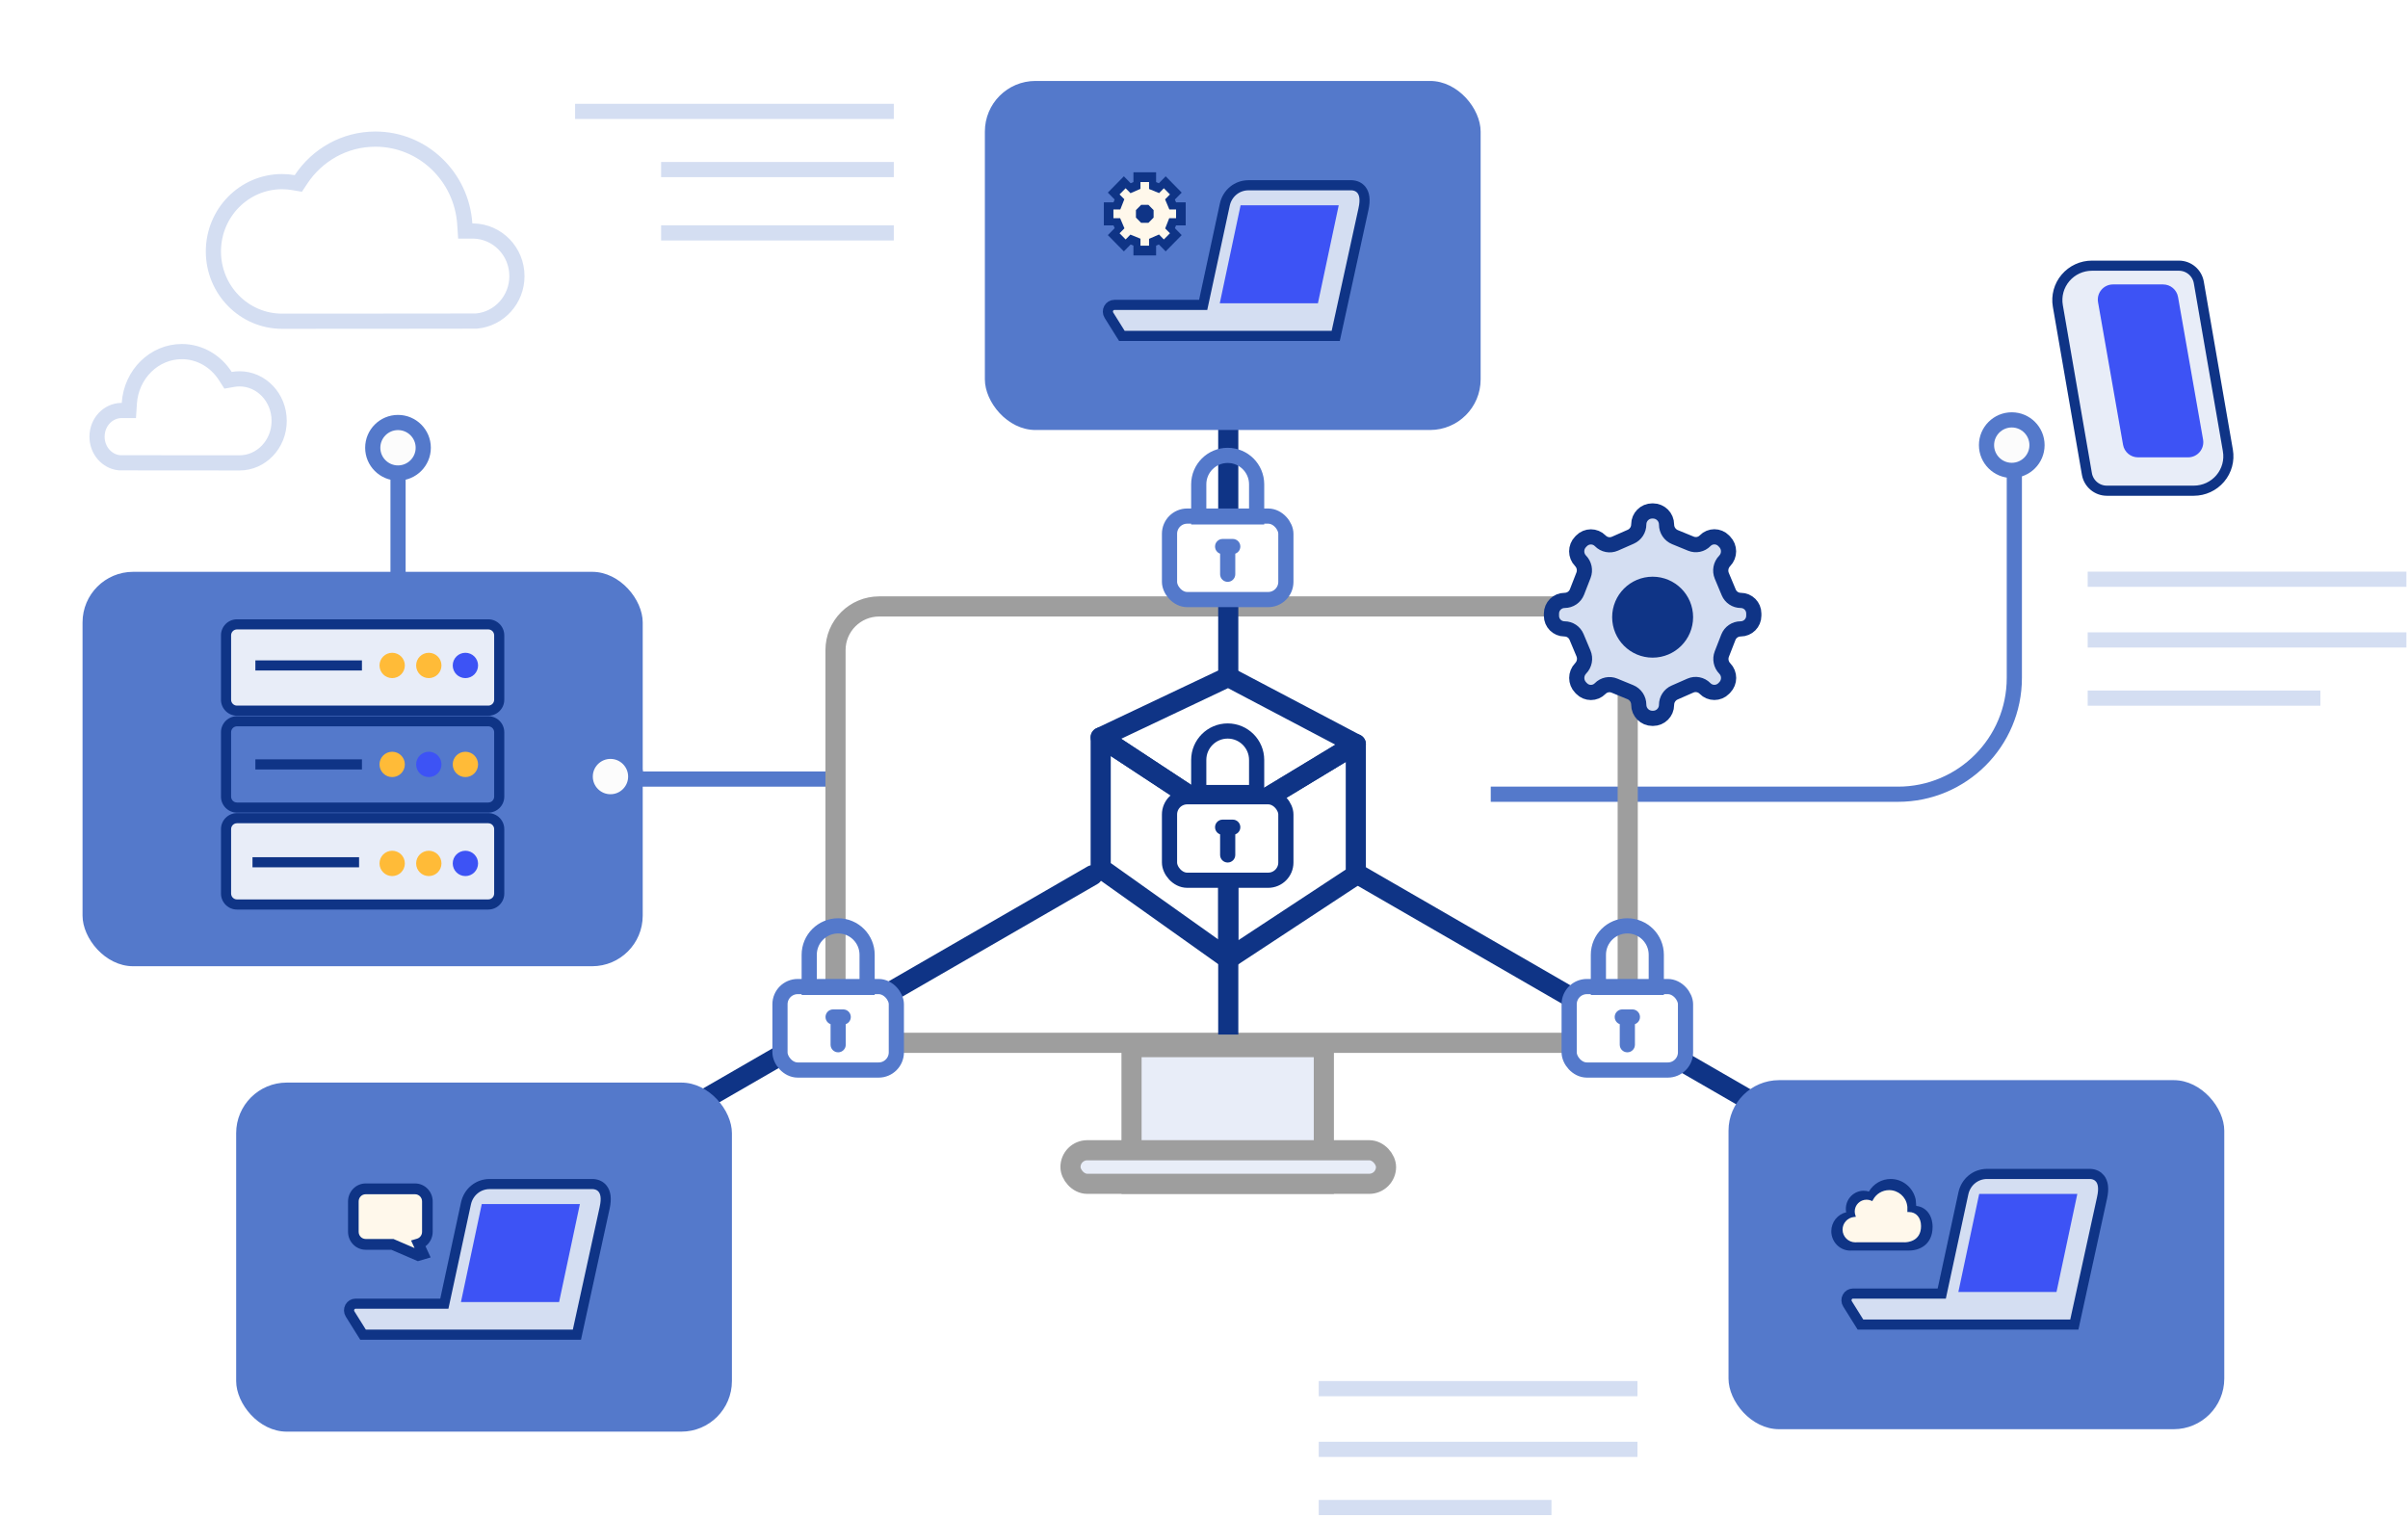
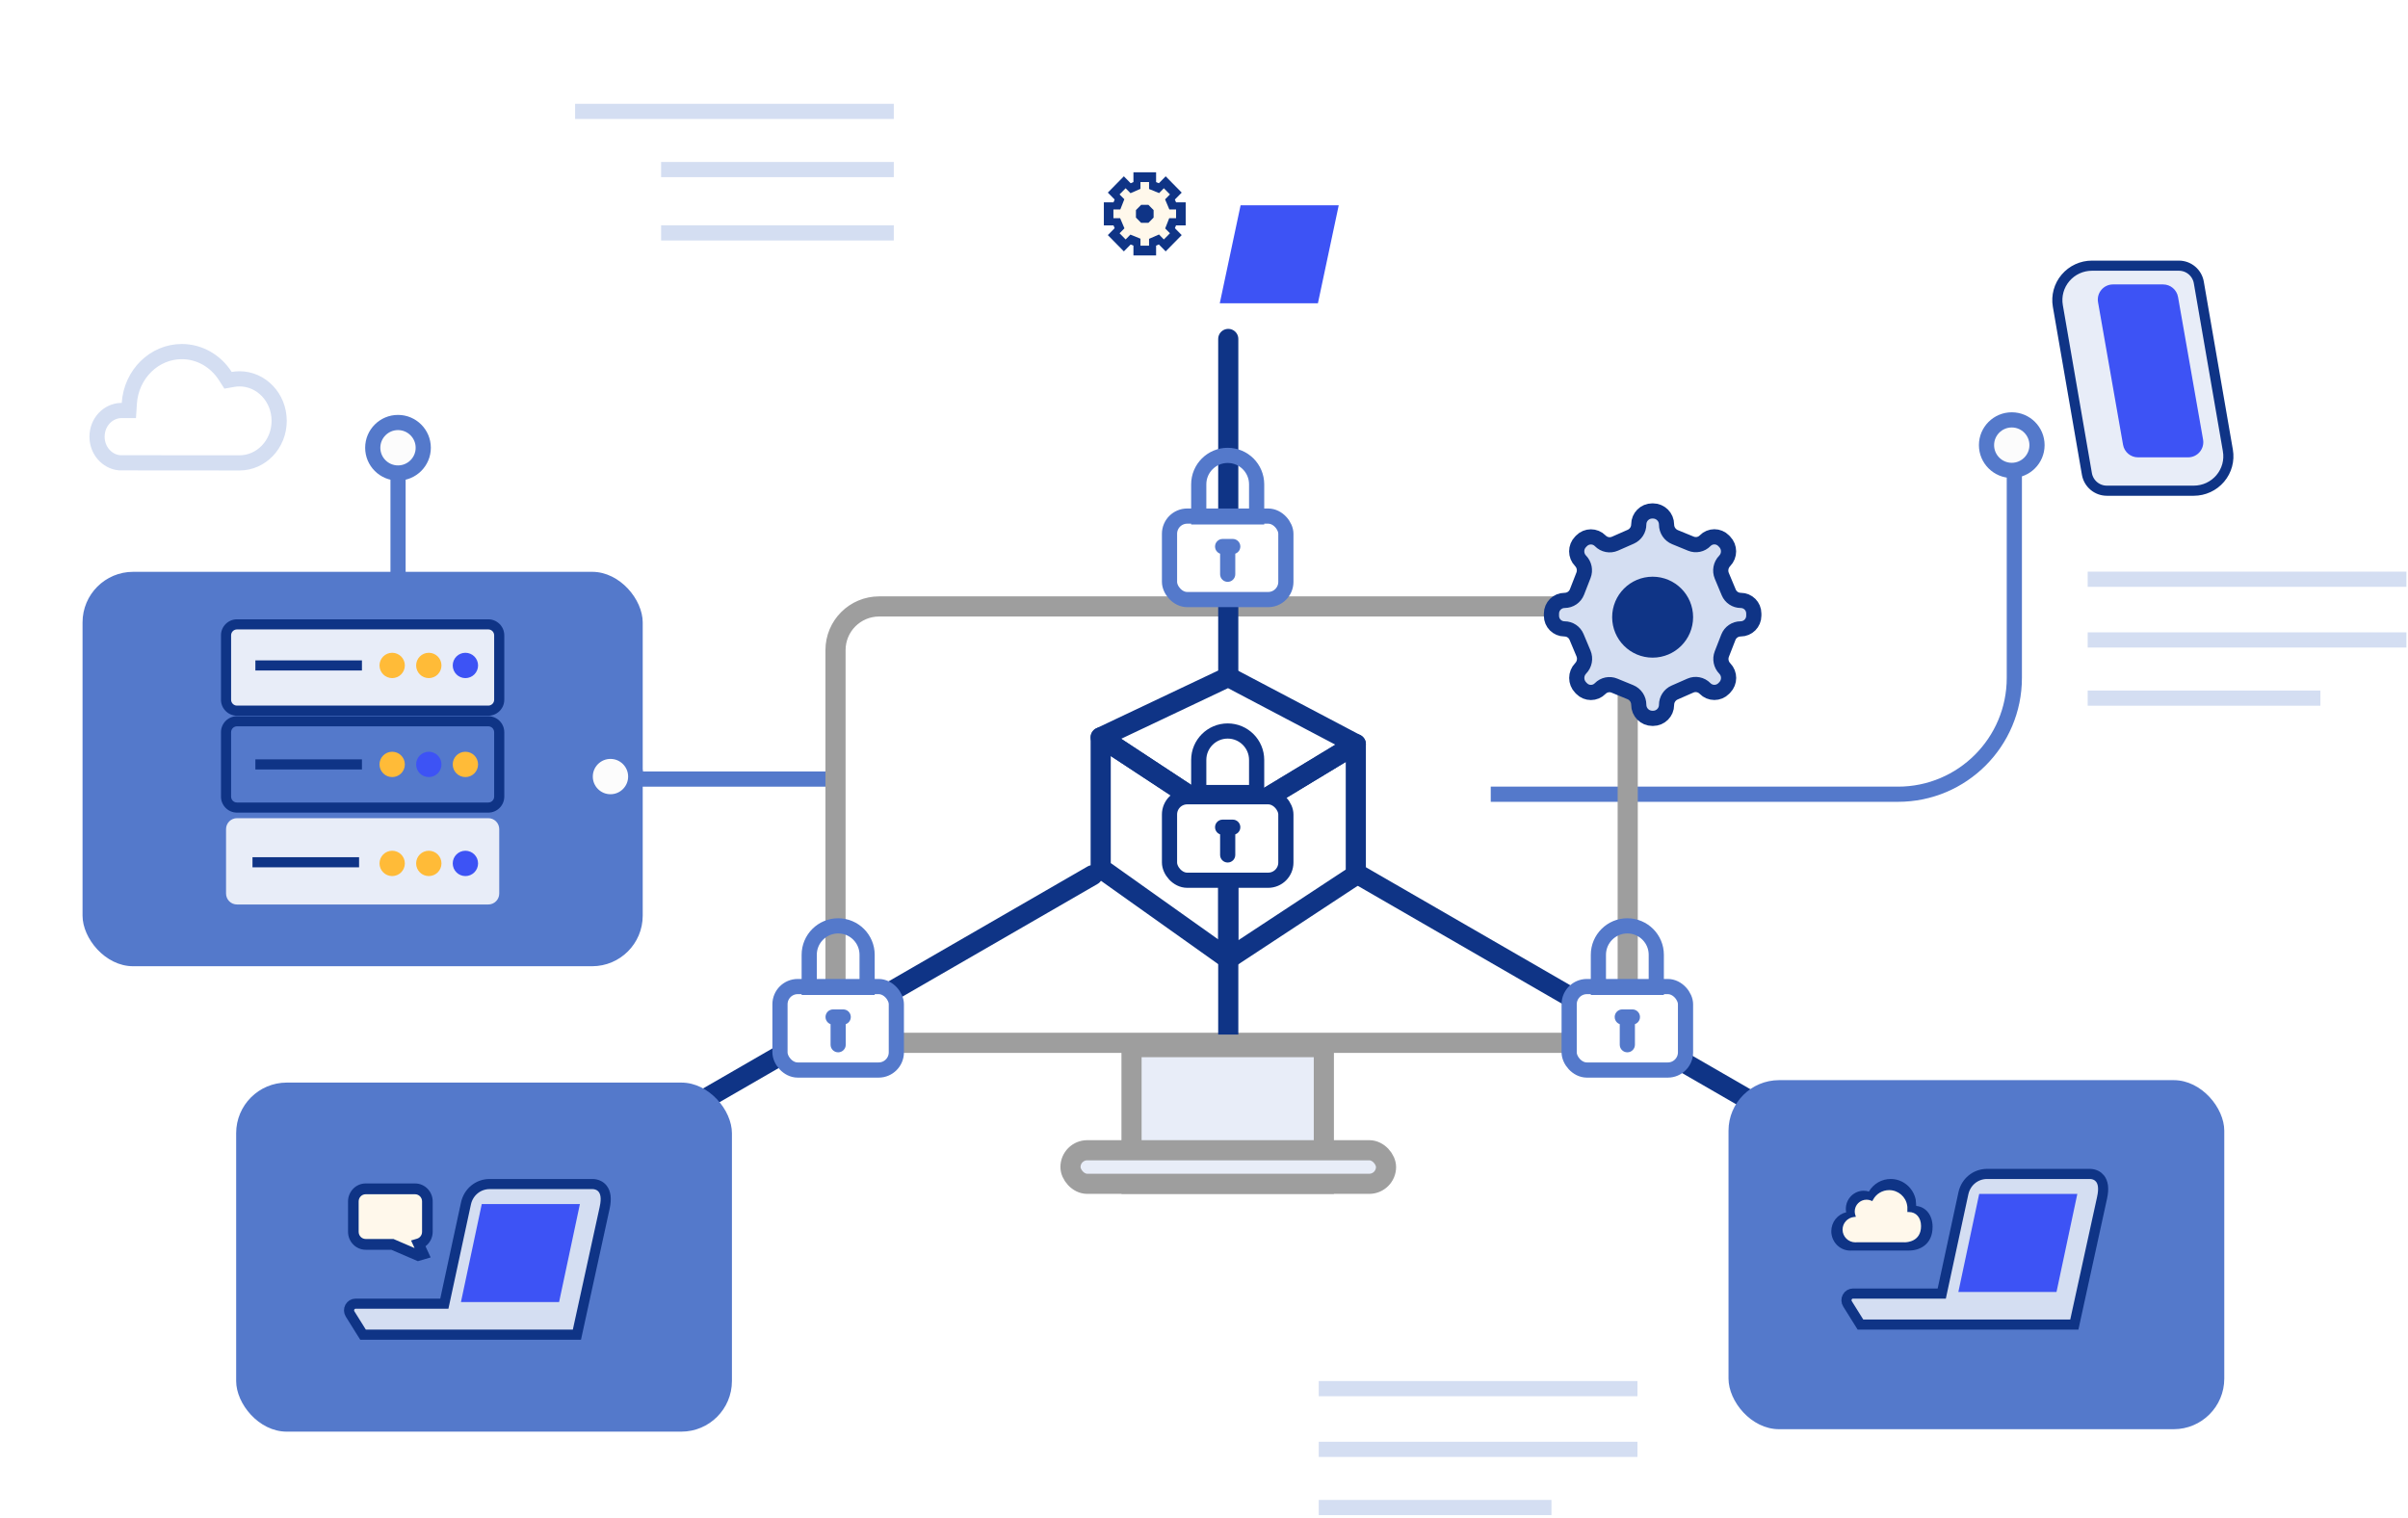
<svg xmlns="http://www.w3.org/2000/svg" width="476" height="300" viewBox="0 0 476 300" fill="none">
  <rect x="112.683" y="78" width="261" height="178" rx="16" fill="white" />
  <path d="M78.683 90.518L78.683 131C78.683 143.703 88.98 154 101.683 154L165.683 154" stroke="#5479CB" stroke-width="3" />
  <path d="M398.183 89L398.183 134C398.183 146.703 387.885 157 375.183 157L294.683 157" stroke="#5479CB" stroke-width="3" />
  <path d="M416.468 97H433.649C435.667 97 437.577 96.121 438.882 94.584C440.187 93.046 440.737 91.022 440.394 89.042C440.394 89.042 440.394 89.041 440.394 89.041L434.65 55.836C434.318 53.918 432.654 52.518 430.708 52.518H413.527C411.509 52.518 409.599 53.397 408.295 54.934C406.99 56.472 406.439 58.496 406.783 60.476C406.783 60.476 406.783 60.476 406.783 60.476C406.783 60.476 406.783 60.476 406.783 60.476L412.527 93.682C412.858 95.599 414.522 97 416.468 97Z" fill="#E8EDF8" stroke="#0F3486" stroke-width="2" />
  <path d="M414.73 59.743C414.407 57.907 415.82 56.224 417.684 56.224H427.587C429.044 56.224 430.29 57.271 430.542 58.705L435.491 86.885C435.814 88.722 434.401 90.404 432.537 90.404H422.628C421.171 90.404 419.925 89.358 419.673 87.923L414.73 59.743Z" fill="#3D53F5" />
  <circle cx="397.674" cy="87.991" r="4.991" fill="#FCFCFC" stroke="#5479CB" stroke-width="3" />
  <rect x="223.673" y="206.991" width="38.019" height="27.019" fill="#E8EDF8" stroke="#9E9E9E" stroke-width="3.981" />
  <rect x="165.16" y="119.879" width="156.598" height="86.262" rx="8.626" stroke="#9E9E9E" stroke-width="3.981" />
  <rect x="211.608" y="227.373" width="62.374" height="6.636" rx="3.318" fill="#E8EDF8" stroke="#9E9E9E" stroke-width="3.981" />
  <path d="M73.683 88.509C73.683 85.752 75.918 83.518 78.674 83.518C81.43 83.518 83.665 85.752 83.665 88.509C83.665 91.265 81.43 93.5 78.674 93.5C75.918 93.5 73.683 91.265 73.683 88.509Z" fill="#FCFCFC" stroke="#5479CB" stroke-width="3" />
  <path d="M268.01 147.084L242.795 162.345V189.551L268.01 172.962V147.084Z" stroke="#0F3486" stroke-width="3.981" stroke-linejoin="round" />
  <path d="M217.58 145.756L242.795 162.345V189.551L217.58 171.635V145.756Z" stroke="#0F3486" stroke-width="3.981" stroke-linejoin="round" />
  <path d="M217.58 145.756L242.795 133.805L268.01 147.084L242.795 162.345L217.58 145.756Z" stroke="#0F3486" stroke-width="3.981" stroke-linejoin="round" />
  <path d="M244.786 189.551C244.786 188.451 243.894 187.56 242.795 187.56C241.696 187.56 240.804 188.451 240.804 189.551L244.786 189.551ZM240.804 202.518L240.804 204.508L244.786 204.508L244.786 202.518L240.804 202.518ZM240.804 189.551L240.804 202.518L244.786 202.518L244.786 189.551L240.804 189.551Z" fill="#0F3486" />
  <path d="M242.795 67L242.795 133.658" stroke="#0F3486" stroke-width="3.981" stroke-linecap="round" stroke-linejoin="round" />
  <line x1="215.971" y1="173.006" x2="127.402" y2="224.141" stroke="#0F3486" stroke-width="3.981" stroke-linecap="round" stroke-linejoin="round" />
  <line x1="357.307" y1="224.137" x2="268.739" y2="173.002" stroke="#0F3486" stroke-width="3.981" stroke-linecap="round" stroke-linejoin="round" />
  <rect x="231.183" y="157.5" width="23" height="16.5" rx="3.5" fill="white" stroke="#0F3486" stroke-width="3" />
  <path d="M236.961 150.222C236.961 147.062 239.523 144.5 242.683 144.5C245.843 144.5 248.405 147.062 248.405 150.222V156.667H236.961V150.222Z" stroke="#0F3486" stroke-width="3" />
  <path d="M241.183 168.999C241.183 169.828 241.854 170.499 242.683 170.499C243.511 170.499 244.183 169.828 244.183 168.999H241.183ZM241.683 162.018C240.854 162.018 240.183 162.689 240.183 163.518C240.183 164.346 240.854 165.018 241.683 165.018V162.018ZM243.683 165.018C244.511 165.018 245.183 164.346 245.183 163.518C245.183 162.689 244.511 162.018 243.683 162.018V165.018ZM241.183 164.666L241.183 168.999H244.183L244.183 164.666L241.183 164.666ZM241.683 165.018H243.683V162.018H241.683V165.018Z" fill="#0F3486" />
  <rect x="154.183" y="195.018" width="23" height="16.5" rx="3.5" fill="white" stroke="#5479CB" stroke-width="3" />
  <path d="M159.961 188.74C159.961 185.58 162.523 183.018 165.683 183.018C168.843 183.018 171.405 185.58 171.405 188.74V195.184H159.961V188.74Z" stroke="#5479CB" stroke-width="3" />
  <path d="M164.183 206.517C164.183 207.345 164.854 208.017 165.683 208.017C166.511 208.017 167.183 207.345 167.183 206.517H164.183ZM164.683 199.535C163.854 199.535 163.183 200.207 163.183 201.035C163.183 201.864 163.854 202.535 164.683 202.535V199.535ZM166.683 202.535C167.511 202.535 168.183 201.864 168.183 201.035C168.183 200.207 167.511 199.535 166.683 199.535V202.535ZM164.183 202.184L164.183 206.517H167.183L167.183 202.184L164.183 202.184ZM164.683 202.535H166.683V199.535H164.683V202.535Z" fill="#5479CB" />
  <rect x="231.183" y="102.018" width="23" height="16.5" rx="3.5" fill="white" stroke="#5479CB" stroke-width="3" />
  <path d="M236.961 95.74C236.961 92.579 239.523 90.018 242.683 90.018C245.843 90.018 248.405 92.579 248.405 95.74V102.184H236.961V95.74Z" stroke="#5479CB" stroke-width="3" />
  <path d="M241.183 113.517C241.183 114.345 241.854 115.017 242.683 115.017C243.511 115.017 244.183 114.345 244.183 113.517H241.183ZM241.683 106.535C240.854 106.535 240.183 107.207 240.183 108.035C240.183 108.864 240.854 109.535 241.683 109.535V106.535ZM243.683 109.535C244.511 109.535 245.183 108.864 245.183 108.035C245.183 107.207 244.511 106.535 243.683 106.535V109.535ZM241.183 109.184L241.183 113.517H244.183L244.183 109.184L241.183 109.184ZM241.683 109.535H243.683V106.535H241.683V109.535Z" fill="#5479CB" />
  <rect x="310.183" y="195.018" width="23" height="16.5" rx="3.5" fill="white" stroke="#5479CB" stroke-width="3" />
  <path d="M315.961 188.74C315.961 185.58 318.523 183.018 321.683 183.018C324.843 183.018 327.405 185.58 327.405 188.74V195.184H315.961V188.74Z" stroke="#5479CB" stroke-width="3" />
  <path d="M320.183 206.517C320.183 207.345 320.854 208.017 321.683 208.017C322.511 208.017 323.183 207.345 323.183 206.517H320.183ZM320.683 199.535C319.854 199.535 319.183 200.207 319.183 201.035C319.183 201.864 319.854 202.535 320.683 202.535V199.535ZM322.683 202.535C323.511 202.535 324.183 201.864 324.183 201.035C324.183 200.207 323.511 199.535 322.683 199.535V202.535ZM320.183 202.184L320.183 206.517H323.183L323.183 202.184L320.183 202.184ZM320.683 202.535H322.683V199.535H320.683V202.535Z" fill="#5479CB" />
  <path d="M323.942 139.309C323.942 140.795 325.146 142 326.633 142H326.77C328.242 142 329.435 140.807 329.435 139.336C329.435 138.279 330.059 137.322 331.027 136.896L334.145 135.526C335.132 135.091 336.285 135.317 337.037 136.09C338.049 137.132 339.721 137.134 340.737 136.096L340.937 135.891C341.957 134.848 341.959 133.182 340.94 132.137C340.204 131.383 339.977 130.268 340.36 129.286L341.651 125.975C342.04 124.975 343.004 124.316 344.078 124.316C345.516 124.316 346.683 123.15 346.683 121.711V121.263C346.683 119.838 345.528 118.684 344.104 118.684C343.064 118.684 342.126 118.06 341.725 117.1L340.357 113.83C339.937 112.824 340.158 111.665 340.919 110.884C341.949 109.828 341.948 108.142 340.916 107.087L340.716 106.883C339.712 105.856 338.059 105.859 337.058 106.889C336.331 107.637 335.222 107.868 334.257 107.472L331.105 106.181C330.095 105.767 329.435 104.783 329.435 103.691C329.435 102.205 328.23 101 326.744 101H326.606C325.135 101 323.942 102.193 323.942 103.664C323.942 104.721 323.317 105.678 322.35 106.104L319.233 107.474C318.245 107.908 317.09 107.684 316.336 106.911C315.319 105.869 313.644 105.869 312.627 106.911L312.436 107.107C311.417 108.151 311.417 109.817 312.436 110.862C313.172 111.617 313.399 112.733 313.016 113.716L311.728 117.021C311.337 118.024 310.371 118.684 309.294 118.684C307.852 118.684 306.683 119.853 306.683 121.296V121.736C306.683 123.161 307.838 124.316 309.263 124.316C310.302 124.316 311.239 124.939 311.642 125.897L313.015 129.168C313.438 130.175 313.218 131.337 312.455 132.118C311.426 133.174 311.426 134.858 312.455 135.913L312.647 136.11C313.653 137.141 315.31 137.141 316.315 136.11C317.045 135.362 318.154 135.132 319.121 135.528L322.271 136.819C323.282 137.233 323.942 138.217 323.942 139.309Z" fill="#D4DEF2" stroke="#0F3486" stroke-width="3" />
  <circle cx="326.683" cy="122" r="8" fill="#0F3486" />
  <path d="M130.683 33.518H176.683" stroke="#D4DEF2" stroke-width="3" />
  <path d="M130.683 46.035H176.683" stroke="#D4DEF2" stroke-width="3" />
  <line x1="113.683" y1="22.018" x2="176.683" y2="22.018" stroke="#D4DEF2" stroke-width="3" />
  <path d="M260.683 298H306.683" stroke="#D4DEF2" stroke-width="3" />
  <path d="M412.683 138H458.683" stroke="#D4DEF2" stroke-width="3" />
  <line x1="260.683" y1="286.5" x2="323.683" y2="286.5" stroke="#D4DEF2" stroke-width="3" />
  <line x1="260.683" y1="274.5" x2="323.683" y2="274.5" stroke="#D4DEF2" stroke-width="3" />
  <line x1="412.683" y1="126.5" x2="475.683" y2="126.5" stroke="#D4DEF2" stroke-width="3" />
  <line x1="412.683" y1="114.5" x2="475.683" y2="114.5" stroke="#D4DEF2" stroke-width="3" />
-   <path d="M93.417 45.667H93.599C98.336 45.764 102.183 49.698 102.183 54.583C102.183 59.239 98.683 63.033 94.253 63.459H94.231L94.212 63.461C94.199 63.461 94.178 63.462 94.147 63.462C94.07 63.463 93.959 63.464 93.812 63.464C93.521 63.466 93.1 63.467 92.568 63.469C91.504 63.471 89.999 63.474 88.2 63.477C84.601 63.482 79.826 63.486 75.048 63.489C65.493 63.496 55.931 63.5 55.755 63.5C48.28 63.5 42.183 57.343 42.183 49.702C42.183 42.06 48.28 35.903 55.753 35.903C56.517 35.903 57.269 35.972 58.01 36.098L58.971 36.26L59.51 35.448C62.7 30.644 68.094 27.5 74.205 27.5C83.56 27.5 91.251 34.883 91.875 44.267L91.968 45.667H93.372H93.372H93.372H93.372H93.372H93.372H93.372H93.373H93.373H93.373H93.373H93.373H93.373H93.373H93.373H93.373H93.373H93.373H93.373H93.374H93.374H93.374H93.374H93.374H93.374H93.374H93.374H93.374H93.374H93.374H93.374H93.374H93.375H93.375H93.375H93.375H93.375H93.375H93.375H93.375H93.375H93.375H93.376H93.376H93.376H93.376H93.376H93.376H93.376H93.376H93.376H93.376H93.376H93.376H93.376H93.377H93.377H93.377H93.377H93.377H93.377H93.377H93.377H93.377H93.377H93.377H93.378H93.378H93.378H93.378H93.378H93.378H93.378H93.378H93.378H93.378H93.378H93.379H93.379H93.379H93.379H93.379H93.379H93.379H93.379H93.379H93.379H93.379H93.379H93.38H93.38H93.38H93.38H93.38H93.38H93.38H93.38H93.38H93.38H93.38H93.381H93.381H93.381H93.381H93.381H93.381H93.381H93.381H93.381H93.381H93.381H93.382H93.382H93.382H93.382H93.382H93.382H93.382H93.382H93.382H93.382H93.382H93.382H93.383H93.383H93.383H93.383H93.383H93.383H93.383H93.383H93.383H93.383H93.383H93.384H93.384H93.384H93.384H93.384H93.384H93.384H93.384H93.384H93.384H93.385H93.385H93.385H93.385H93.385H93.385H93.385H93.385H93.385H93.385H93.385H93.385H93.385H93.386H93.386H93.386H93.386H93.386H93.386H93.386H93.386H93.386H93.386H93.386H93.387H93.387H93.387H93.387H93.387H93.387H93.387H93.387H93.387H93.387H93.388H93.388H93.388H93.388H93.388H93.388H93.388H93.388H93.388H93.388H93.388H93.388H93.389H93.389H93.389H93.389H93.389H93.389H93.389H93.389H93.389H93.389H93.389H93.39H93.39H93.39H93.39H93.39H93.39H93.39H93.39H93.39H93.39H93.391H93.391H93.391H93.391H93.391H93.391H93.391H93.391H93.391H93.391H93.391H93.391H93.392H93.392H93.392H93.392H93.392H93.392H93.392H93.392H93.392H93.392H93.392H93.393H93.393H93.393H93.393H93.393H93.393H93.393H93.393H93.393H93.393H93.394H93.394H93.394H93.394H93.394H93.394H93.394H93.394H93.394H93.394H93.394H93.394H93.395H93.395H93.395H93.395H93.395H93.395H93.395H93.395H93.395H93.395H93.395H93.395H93.396H93.396H93.396H93.396H93.396H93.396H93.396H93.396H93.396H93.397H93.397H93.397H93.397H93.397H93.397H93.397H93.397H93.397H93.397H93.397H93.397H93.397H93.398H93.398H93.398H93.398H93.398H93.398H93.398H93.398H93.398H93.398H93.398H93.399H93.399H93.399H93.399H93.399H93.399H93.399H93.399H93.399H93.399H93.4H93.4H93.4H93.4H93.4H93.4H93.4H93.4H93.4H93.4H93.4H93.4H93.401H93.401H93.401H93.401H93.401H93.401H93.401H93.401H93.401H93.401H93.401H93.402H93.402H93.402H93.402H93.402H93.402H93.402H93.402H93.402H93.402H93.403H93.403H93.403H93.403H93.403H93.403H93.403H93.403H93.403H93.403H93.403H93.403H93.404H93.404H93.404H93.404H93.404H93.404H93.404H93.404H93.404H93.404H93.404H93.404H93.405H93.405H93.405H93.405H93.405H93.405H93.405H93.405H93.405H93.405H93.406H93.406H93.406H93.406H93.406H93.406H93.406H93.406H93.406H93.406H93.406H93.406H93.407H93.407H93.407H93.407H93.407H93.407H93.407H93.407H93.407H93.407H93.407H93.408H93.408H93.408H93.408H93.408H93.408H93.408H93.408H93.408H93.408H93.409H93.409H93.409H93.409H93.409H93.409H93.409H93.409H93.409H93.409H93.409H93.409H93.409H93.41H93.41H93.41H93.41H93.41H93.41H93.41H93.41H93.41H93.41H93.41H93.411H93.411H93.411H93.411H93.411H93.411H93.411H93.411H93.411H93.411H93.411H93.412H93.412H93.412H93.412H93.412H93.412H93.412H93.412H93.412H93.412H93.412H93.412H93.413H93.413H93.413H93.413H93.413H93.413H93.413H93.413H93.413H93.413H93.413H93.413H93.414H93.414H93.414H93.414H93.414H93.414H93.414H93.414H93.414H93.414H93.415H93.415H93.415H93.415H93.415H93.415H93.415H93.415H93.415H93.415H93.415H93.415H93.415H93.416H93.416H93.416H93.416H93.416H93.416H93.416H93.416H93.416H93.416H93.416H93.416H93.417H93.417H93.417H93.417H93.417H93.417H93.417H93.417Z" fill="white" fill-opacity="0.9" stroke="#D4DEF2" stroke-width="3" />
  <path d="M24.037 81.145H23.933C21.366 81.204 19.183 83.43 19.183 86.322C19.183 89.067 21.157 91.219 23.551 91.474H23.562L23.577 91.475C23.582 91.475 23.586 91.476 23.592 91.476C23.638 91.476 23.706 91.477 23.796 91.477C23.976 91.478 24.235 91.479 24.565 91.48C25.223 91.482 26.154 91.484 27.268 91.485C29.496 91.488 32.452 91.491 35.409 91.493C41.324 91.498 47.244 91.5 47.352 91.5C51.607 91.5 55.183 87.852 55.183 83.193C55.183 78.534 51.607 74.887 47.353 74.887C46.918 74.887 46.487 74.927 46.06 75.002L45.077 75.174L44.538 74.334C42.653 71.394 39.488 69.5 35.931 69.5C30.495 69.5 25.934 73.957 25.562 79.742L25.472 81.145H24.066H24.065H24.065H24.065H24.065H24.065H24.065H24.065H24.065H24.065H24.065H24.065H24.065H24.065H24.065H24.065H24.065H24.065H24.064H24.064H24.064H24.064H24.064H24.064H24.064H24.064H24.064H24.064H24.064H24.064H24.064H24.064H24.064H24.064H24.064H24.064H24.064H24.064H24.063H24.063H24.063H24.063H24.063H24.063H24.063H24.063H24.063H24.063H24.063H24.063H24.063H24.063H24.063H24.063H24.063H24.062H24.062H24.062H24.062H24.062H24.062H24.062H24.062H24.062H24.062H24.062H24.062H24.062H24.062H24.062H24.062H24.062H24.062H24.062H24.061H24.061H24.061H24.061H24.061H24.061H24.061H24.061H24.061H24.061H24.061H24.061H24.061H24.061H24.061H24.061H24.061H24.061H24.061H24.061H24.06H24.06H24.06H24.06H24.06H24.06H24.06H24.06H24.06H24.06H24.06H24.06H24.06H24.06H24.06H24.06H24.059H24.059H24.059H24.059H24.059H24.059H24.059H24.059H24.059H24.059H24.059H24.059H24.059H24.059H24.059H24.059H24.059H24.059H24.058H24.058H24.058H24.058H24.058H24.058H24.058H24.058H24.058H24.058H24.058H24.058H24.058H24.058H24.058H24.058H24.058H24.058H24.058H24.058H24.057H24.057H24.057H24.057H24.057H24.057H24.057H24.057H24.057H24.057H24.057H24.057H24.057H24.057H24.057H24.057H24.057H24.056H24.056H24.056H24.056H24.056H24.056H24.056H24.056H24.056H24.056H24.056H24.056H24.056H24.056H24.056H24.056H24.056H24.055H24.055H24.055H24.055H24.055H24.055H24.055H24.055H24.055H24.055H24.055H24.055H24.055H24.055H24.055H24.055H24.055H24.055H24.055H24.055H24.054H24.054H24.054H24.054H24.054H24.054H24.054H24.054H24.054H24.054H24.054H24.054H24.054H24.054H24.054H24.054H24.053H24.053H24.053H24.053H24.053H24.053H24.053H24.053H24.053H24.053H24.053H24.053H24.053H24.053H24.053H24.053H24.053H24.053H24.052H24.052H24.052H24.052H24.052H24.052H24.052H24.052H24.052H24.052H24.052H24.052H24.052H24.052H24.052H24.052H24.052H24.052H24.052H24.052H24.051H24.051H24.051H24.051H24.051H24.051H24.051H24.051H24.051H24.051H24.051H24.051H24.051H24.051H24.051H24.051H24.05H24.05H24.05H24.05H24.05H24.05H24.05H24.05H24.05H24.05H24.05H24.05H24.05H24.05H24.05H24.05H24.05H24.05H24.049H24.049H24.049H24.049H24.049H24.049H24.049H24.049H24.049H24.049H24.049H24.049H24.049H24.049H24.049H24.049H24.049H24.049H24.049H24.049H24.048H24.048H24.048H24.048H24.048H24.048H24.048H24.048H24.048H24.048H24.048H24.048H24.048H24.048H24.048H24.048H24.047H24.047H24.047H24.047H24.047H24.047H24.047H24.047H24.047H24.047H24.047H24.047H24.047H24.047H24.047H24.047H24.047H24.047H24.047H24.047H24.046H24.046H24.046H24.046H24.046H24.046H24.046H24.046H24.046H24.046H24.046H24.046H24.046H24.046H24.046H24.046H24.046H24.046H24.045H24.045H24.045H24.045H24.045H24.045H24.045H24.045H24.045H24.045H24.045H24.045H24.045H24.045H24.045H24.045H24.044H24.044H24.044H24.044H24.044H24.044H24.044H24.044H24.044H24.044H24.044H24.044H24.044H24.044H24.044H24.044H24.044H24.044H24.044H24.044H24.043H24.043H24.043H24.043H24.043H24.043H24.043H24.043H24.043H24.043H24.043H24.043H24.043H24.043H24.043H24.043H24.043H24.043H24.042H24.042H24.042H24.042H24.042H24.042H24.042H24.042H24.042H24.042H24.042H24.042H24.042H24.042H24.042H24.042H24.042H24.041H24.041H24.041H24.041H24.041H24.041H24.041H24.041H24.041H24.041H24.041H24.041H24.041H24.041H24.041H24.041H24.041H24.041H24.041H24.041H24.04H24.04H24.04H24.04H24.04H24.04H24.04H24.04H24.04H24.04H24.04H24.04H24.04H24.04H24.04H24.04H24.04H24.04H24.04H24.039H24.039H24.039H24.039H24.039H24.039H24.039H24.039H24.039H24.039H24.039H24.039H24.039H24.039H24.039H24.039H24.038H24.038H24.038H24.038H24.038H24.038H24.038H24.038H24.038H24.038H24.038H24.038H24.038H24.038H24.038H24.038H24.038H24.038H24.038H24.038H24.038H24.037H24.037Z" fill="white" fill-opacity="0.9" stroke="#D4DEF2" stroke-width="3" />
  <g filter="url(#filter0_d_4_5300)">
    <rect x="46.683" y="213" width="98" height="69" rx="10" fill="#5479CB" />
  </g>
  <path d="M117.045 234.057H117.199C118.035 234.095 118.694 234.438 119.123 234.978C119.702 235.713 119.94 236.859 119.529 238.743C119.529 238.743 119.529 238.744 119.529 238.744L114.234 262.946L114.234 262.947L114.041 263.831H71.764L71.439 263.313L71.438 263.312L69.203 259.735C69.203 259.735 69.203 259.735 69.203 259.735C68.948 259.326 68.931 258.805 69.159 258.384C69.391 257.96 69.824 257.704 70.283 257.704H87.026H87.834L88.004 256.915L92.112 237.882C92.606 235.615 94.534 234.057 96.791 234.057H117.045Z" fill="#D4DEF2" stroke="#0F3486" stroke-width="2" />
  <path d="M114.633 238.01H95.233L91.117 257.387H110.517L114.633 238.01Z" fill="#3D53F5" />
  <path d="M82.039 235.005H72.285C70.938 235.005 69.846 236.114 69.846 237.483V243.501C69.846 244.871 70.938 245.98 72.285 245.98H77.559L82.666 248.175L83.653 247.887L82.729 245.881C83.74 245.578 84.479 244.629 84.479 243.501V237.483C84.479 236.114 83.387 235.005 82.039 235.005Z" fill="#FFF8EB" />
  <path d="M82.601 249.303L77.348 247.044H72.287C70.362 247.044 68.798 245.454 68.798 243.498V237.484C68.801 235.528 70.366 233.938 72.287 233.938H82.041C83.966 233.938 85.531 235.528 85.531 237.484V243.502C85.531 244.643 84.981 245.7 84.11 246.354L85.128 248.563L82.601 249.303ZM72.287 236.072C71.521 236.072 70.898 236.705 70.898 237.484V243.502C70.898 244.281 71.521 244.914 72.287 244.914H77.772L81.95 246.71L81.257 245.209L82.433 244.86C83.021 244.686 83.431 244.128 83.431 243.505V237.484C83.431 236.705 82.808 236.072 82.041 236.072H72.287Z" fill="#0F3486" />
  <g filter="url(#filter1_d_4_5300)">
    <rect x="16.316" y="112.035" width="110.733" height="77.965" rx="10" fill="#5479CB" />
  </g>
  <g filter="url(#filter2_d_4_5300)">
    <rect x="341.683" y="212.518" width="98" height="69" rx="10" fill="#5479CB" />
  </g>
  <path d="M378.789 238.388L378.687 237.147C378.215 234.792 376.146 233.053 373.753 233.053C371.971 233.053 370.344 233.995 369.434 235.535C369.101 235.432 368.755 235.379 368.401 235.379C366.459 235.379 364.877 236.987 364.877 238.961C364.877 239.192 364.898 239.423 364.943 239.65C363.239 240.035 362 241.571 362 243.385C362 245.494 363.69 247.212 365.766 247.212C365.857 247.212 365.955 247.208 366.063 247.198H377.378C379.52 247.198 382.023 245.974 382.023 242.521C382.023 240.216 380.71 238.569 378.792 238.384L378.789 238.388Z" fill="#0F3486" />
  <path d="M376.469 245.571H366.98C366.903 245.579 366.833 245.582 366.77 245.582C365.37 245.582 364.229 244.455 364.229 243.068C364.229 241.78 365.202 240.706 366.49 240.567L366.861 240.528L366.746 240.176C366.672 239.945 366.634 239.707 366.634 239.465C366.634 238.188 367.684 237.149 368.972 237.149C369.276 237.149 369.574 237.206 369.857 237.324L370.113 237.427L370.239 237.185C370.862 235.997 372.087 235.257 373.438 235.257C375.226 235.257 376.759 236.577 377.004 238.33L377.039 238.583V239.586H377.344C378.778 239.586 379.741 240.702 379.741 242.367C379.741 245.422 377.015 245.575 376.465 245.575L376.469 245.571Z" fill="#FFF8EB" />
  <path d="M413.046 232.057H413.2C414.036 232.095 414.695 232.438 415.124 232.978C415.703 233.713 415.941 234.859 415.53 236.743C415.53 236.743 415.53 236.744 415.53 236.744L410.235 260.946L410.235 260.947L410.042 261.831H367.765L367.44 261.313L367.439 261.312L365.204 257.735C365.204 257.735 365.204 257.735 365.204 257.735C364.949 257.326 364.932 256.805 365.16 256.384C365.392 255.96 365.825 255.704 366.284 255.704H383.027H383.835L384.005 254.915L388.113 235.882C388.607 233.615 390.535 232.057 392.792 232.057H413.046Z" fill="#D4DEF2" stroke="#0F3486" stroke-width="2" />
  <path d="M410.634 236.01H391.234L387.118 255.387H406.518L410.634 236.01Z" fill="#3D53F5" />
  <path d="M96.523 123.421H46.847C45.652 123.421 44.684 124.39 44.684 125.585V138.318C44.684 139.513 45.652 140.482 46.847 140.482H96.523C97.718 140.482 98.687 139.513 98.687 138.318V125.585C98.687 124.39 97.718 123.421 96.523 123.421Z" fill="#E8EDF8" />
  <path d="M96.519 141.482H46.847C45.1 141.482 43.683 140.062 43.683 138.318V125.585C43.683 123.838 45.103 122.421 46.847 122.421H96.519C98.266 122.421 99.683 123.841 99.683 125.585V138.318C99.683 140.065 98.263 141.482 96.519 141.482ZM46.847 124.421C46.203 124.421 45.683 124.944 45.683 125.585V138.318C45.683 138.961 46.207 139.481 46.847 139.481H96.519C97.162 139.481 97.683 138.958 97.683 138.318V125.585C97.683 124.941 97.159 124.421 96.519 124.421H46.847Z" fill="#0F3486" />
  <path d="M96.519 160.637H46.847C45.1 160.637 43.683 159.217 43.683 157.473V144.74C43.683 142.996 45.103 141.576 46.847 141.576H96.519C98.266 141.576 99.683 142.996 99.683 144.74V157.473C99.683 159.217 98.263 160.637 96.519 160.637ZM46.847 143.576C46.203 143.576 45.683 144.099 45.683 144.74V157.473C45.683 158.116 46.207 158.636 46.847 158.636H96.519C97.162 158.636 97.683 158.113 97.683 157.473V144.74C97.683 144.096 97.159 143.576 96.519 143.576H46.847Z" fill="#0F3486" />
  <path d="M96.523 161.734H46.847C45.652 161.734 44.684 162.702 44.684 163.897V176.631C44.684 177.826 45.652 178.794 46.847 178.794H96.523C97.718 178.794 98.687 177.826 98.687 176.631V163.897C98.687 162.702 97.718 161.734 96.523 161.734Z" fill="#E8EDF8" />
-   <path d="M96.519 179.795H46.847C45.1 179.795 43.683 178.374 43.683 176.63V163.897C43.683 162.154 45.103 160.733 46.847 160.733H96.519C98.266 160.733 99.683 162.154 99.683 163.897V176.63C99.683 178.378 98.263 179.795 96.519 179.795ZM46.847 162.734C46.203 162.734 45.683 163.257 45.683 163.897V176.63C45.683 177.274 46.207 177.794 46.847 177.794H96.519C97.162 177.794 97.683 177.271 97.683 176.63V163.897C97.683 163.254 97.159 162.734 96.519 162.734H46.847Z" fill="#0F3486" />
  <path d="M71.547 130.541H50.481V132.541H71.547V130.541Z" fill="#0F3486" />
  <path d="M71.547 150.105H50.481V152.106H71.547V150.105Z" fill="#0F3486" />
  <path d="M70.98 169.447H49.911V171.447H70.98V169.447Z" fill="#0F3486" />
  <path d="M84.763 173.178C86.146 173.178 87.267 172.057 87.267 170.674C87.267 169.292 86.146 168.171 84.763 168.171C83.38 168.171 82.259 169.292 82.259 170.674C82.259 172.057 83.38 173.178 84.763 173.178Z" fill="#FFBB38" />
  <path d="M84.763 153.609C86.146 153.609 87.267 152.488 87.267 151.105C87.267 149.722 86.146 148.601 84.763 148.601C83.38 148.601 82.259 149.722 82.259 151.105C82.259 152.488 83.38 153.609 84.763 153.609Z" fill="#3D53F5" />
  <path d="M84.763 134.045C86.146 134.045 87.267 132.924 87.267 131.541C87.267 130.158 86.146 129.037 84.763 129.037C83.38 129.037 82.259 130.158 82.259 131.541C82.259 132.924 83.38 134.045 84.763 134.045Z" fill="#FFBB38" />
  <path d="M77.525 173.178C78.907 173.178 80.028 172.057 80.028 170.674C80.028 169.292 78.907 168.171 77.525 168.171C76.142 168.171 75.02 169.292 75.02 170.674C75.02 172.057 76.142 173.178 77.525 173.178Z" fill="#FFBB38" />
  <path d="M77.525 153.609C78.907 153.609 80.028 152.488 80.028 151.105C80.028 149.722 78.907 148.601 77.525 148.601C76.142 148.601 75.02 149.722 75.02 151.105C75.02 152.488 76.142 153.609 77.525 153.609Z" fill="#FFBB38" />
  <path d="M77.525 134.045C78.907 134.045 80.028 132.924 80.028 131.541C80.028 130.158 78.907 129.037 77.525 129.037C76.142 129.037 75.02 130.158 75.02 131.541C75.02 132.924 76.142 134.045 77.525 134.045Z" fill="#FFBB38" />
  <path d="M91.998 173.178C93.381 173.178 94.502 172.057 94.502 170.674C94.502 169.292 93.381 168.171 91.998 168.171C90.615 168.171 89.494 169.292 89.494 170.674C89.494 172.057 90.615 173.178 91.998 173.178Z" fill="#3D53F5" />
  <path d="M91.998 153.609C93.381 153.609 94.502 152.488 94.502 151.105C94.502 149.722 93.381 148.601 91.998 148.601C90.615 148.601 89.494 149.722 89.494 151.105C89.494 152.488 90.615 153.609 91.998 153.609Z" fill="#FFBB38" />
  <path d="M91.998 134.045C93.381 134.045 94.502 132.924 94.502 131.541C94.502 130.158 93.381 129.037 91.998 129.037C90.615 129.037 89.494 130.158 89.494 131.541C89.494 132.924 90.615 134.045 91.998 134.045Z" fill="#3D53F5" />
  <path d="M115.683 153.509C115.683 150.753 117.918 148.518 120.674 148.518C123.43 148.518 125.665 150.753 125.665 153.509C125.665 156.265 123.43 158.5 120.674 158.5C117.918 158.5 115.683 156.265 115.683 153.509Z" fill="#FCFCFC" stroke="#5479CB" stroke-width="3" />
  <g filter="url(#filter3_d_4_5300)">
-     <rect x="194.684" y="15" width="98" height="69" rx="10" fill="#5479CB" />
-   </g>
+     </g>
  <path d="M228.531 50.492H224.051V48.55L223.502 48.326L222.158 49.691L218.991 46.473L220.342 45.1L220.107 44.548H218.203V39.996H220.114L220.335 39.438L218.991 38.072L222.158 34.853L223.509 36.226L224.051 35.988V34.053H228.531V35.995L229.081 36.219L230.425 34.853L233.592 38.072L232.241 39.445L232.476 39.996H234.38V44.548H232.469L232.248 45.107L233.592 46.473L230.425 49.691L229.074 48.319L228.531 48.557V50.492Z" fill="#0F3486" />
  <path d="M225.439 48.564H227.14V47.212L229.107 46.355L230.066 47.333L231.27 46.113L230.328 45.156L231.123 43.136H232.481V41.408H231.151L230.307 39.409L231.27 38.431L230.066 37.211L229.128 38.168L227.14 37.36V35.98H225.439V37.332L223.472 38.189L222.51 37.211L221.309 38.431L222.251 39.388L221.456 41.408H220.095V43.136H221.425L222.272 45.135L221.309 46.113L222.51 47.333L223.451 46.376L225.439 47.184V48.564Z" fill="#FFF8EB" />
  <path d="M227.016 44.046H225.567L224.545 43.008V41.535L225.567 40.497H227.016L228.038 41.535V43.008L227.016 44.046Z" fill="#0F3486" />
-   <path d="M267.046 36.623H267.2C268.036 36.661 268.695 37.004 269.124 37.544C269.703 38.279 269.941 39.425 269.53 41.309C269.53 41.31 269.53 41.31 269.53 41.31L264.235 65.512L264.235 65.513L264.042 66.397H221.765L221.44 65.879L221.439 65.878L219.204 62.301C219.204 62.301 219.204 62.301 219.204 62.301C218.949 61.893 218.932 61.371 219.16 60.951C219.392 60.526 219.825 60.271 220.284 60.271H237.027H237.835L238.005 59.482L242.113 40.448C242.607 38.181 244.535 36.623 246.792 36.623H267.046Z" fill="#D4DEF2" stroke="#0F3486" stroke-width="2" />
  <path d="M264.634 40.577H245.234L241.118 59.953H260.518L264.634 40.577Z" fill="#3D53F5" />
  <defs>
    <filter id="filter0_d_4_5300" x="30.683" y="198" width="130" height="101" filterUnits="userSpaceOnUse" color-interpolation-filters="sRGB">
      <feFlood flood-opacity="0" result="BackgroundImageFix" />
      <feColorMatrix in="SourceAlpha" type="matrix" values="0 0 0 0 0 0 0 0 0 0 0 0 0 0 0 0 0 0 127 0" result="hardAlpha" />
      <feOffset dy="1" />
      <feGaussianBlur stdDeviation="8" />
      <feComposite in2="hardAlpha" operator="out" />
      <feColorMatrix type="matrix" values="0 0 0 0 0 0 0 0 0 0 0 0 0 0 0 0 0 0 0.1 0" />
      <feBlend mode="normal" in2="BackgroundImageFix" result="effect1_dropShadow_4_5300" />
      <feBlend mode="normal" in="SourceGraphic" in2="effect1_dropShadow_4_5300" result="shape" />
    </filter>
    <filter id="filter1_d_4_5300" x="0.316" y="97.035" width="142.732" height="109.965" filterUnits="userSpaceOnUse" color-interpolation-filters="sRGB">
      <feFlood flood-opacity="0" result="BackgroundImageFix" />
      <feColorMatrix in="SourceAlpha" type="matrix" values="0 0 0 0 0 0 0 0 0 0 0 0 0 0 0 0 0 0 127 0" result="hardAlpha" />
      <feOffset dy="1" />
      <feGaussianBlur stdDeviation="8" />
      <feComposite in2="hardAlpha" operator="out" />
      <feColorMatrix type="matrix" values="0 0 0 0 0 0 0 0 0 0 0 0 0 0 0 0 0 0 0.1 0" />
      <feBlend mode="normal" in2="BackgroundImageFix" result="effect1_dropShadow_4_5300" />
      <feBlend mode="normal" in="SourceGraphic" in2="effect1_dropShadow_4_5300" result="shape" />
    </filter>
    <filter id="filter2_d_4_5300" x="325.683" y="197.518" width="130" height="101" filterUnits="userSpaceOnUse" color-interpolation-filters="sRGB">
      <feFlood flood-opacity="0" result="BackgroundImageFix" />
      <feColorMatrix in="SourceAlpha" type="matrix" values="0 0 0 0 0 0 0 0 0 0 0 0 0 0 0 0 0 0 127 0" result="hardAlpha" />
      <feOffset dy="1" />
      <feGaussianBlur stdDeviation="8" />
      <feComposite in2="hardAlpha" operator="out" />
      <feColorMatrix type="matrix" values="0 0 0 0 0 0 0 0 0 0 0 0 0 0 0 0 0 0 0.1 0" />
      <feBlend mode="normal" in2="BackgroundImageFix" result="effect1_dropShadow_4_5300" />
      <feBlend mode="normal" in="SourceGraphic" in2="effect1_dropShadow_4_5300" result="shape" />
    </filter>
    <filter id="filter3_d_4_5300" x="178.684" y="0" width="130" height="101" filterUnits="userSpaceOnUse" color-interpolation-filters="sRGB">
      <feFlood flood-opacity="0" result="BackgroundImageFix" />
      <feColorMatrix in="SourceAlpha" type="matrix" values="0 0 0 0 0 0 0 0 0 0 0 0 0 0 0 0 0 0 127 0" result="hardAlpha" />
      <feOffset dy="1" />
      <feGaussianBlur stdDeviation="8" />
      <feComposite in2="hardAlpha" operator="out" />
      <feColorMatrix type="matrix" values="0 0 0 0 0 0 0 0 0 0 0 0 0 0 0 0 0 0 0.1 0" />
      <feBlend mode="normal" in2="BackgroundImageFix" result="effect1_dropShadow_4_5300" />
      <feBlend mode="normal" in="SourceGraphic" in2="effect1_dropShadow_4_5300" result="shape" />
    </filter>
  </defs>
</svg>